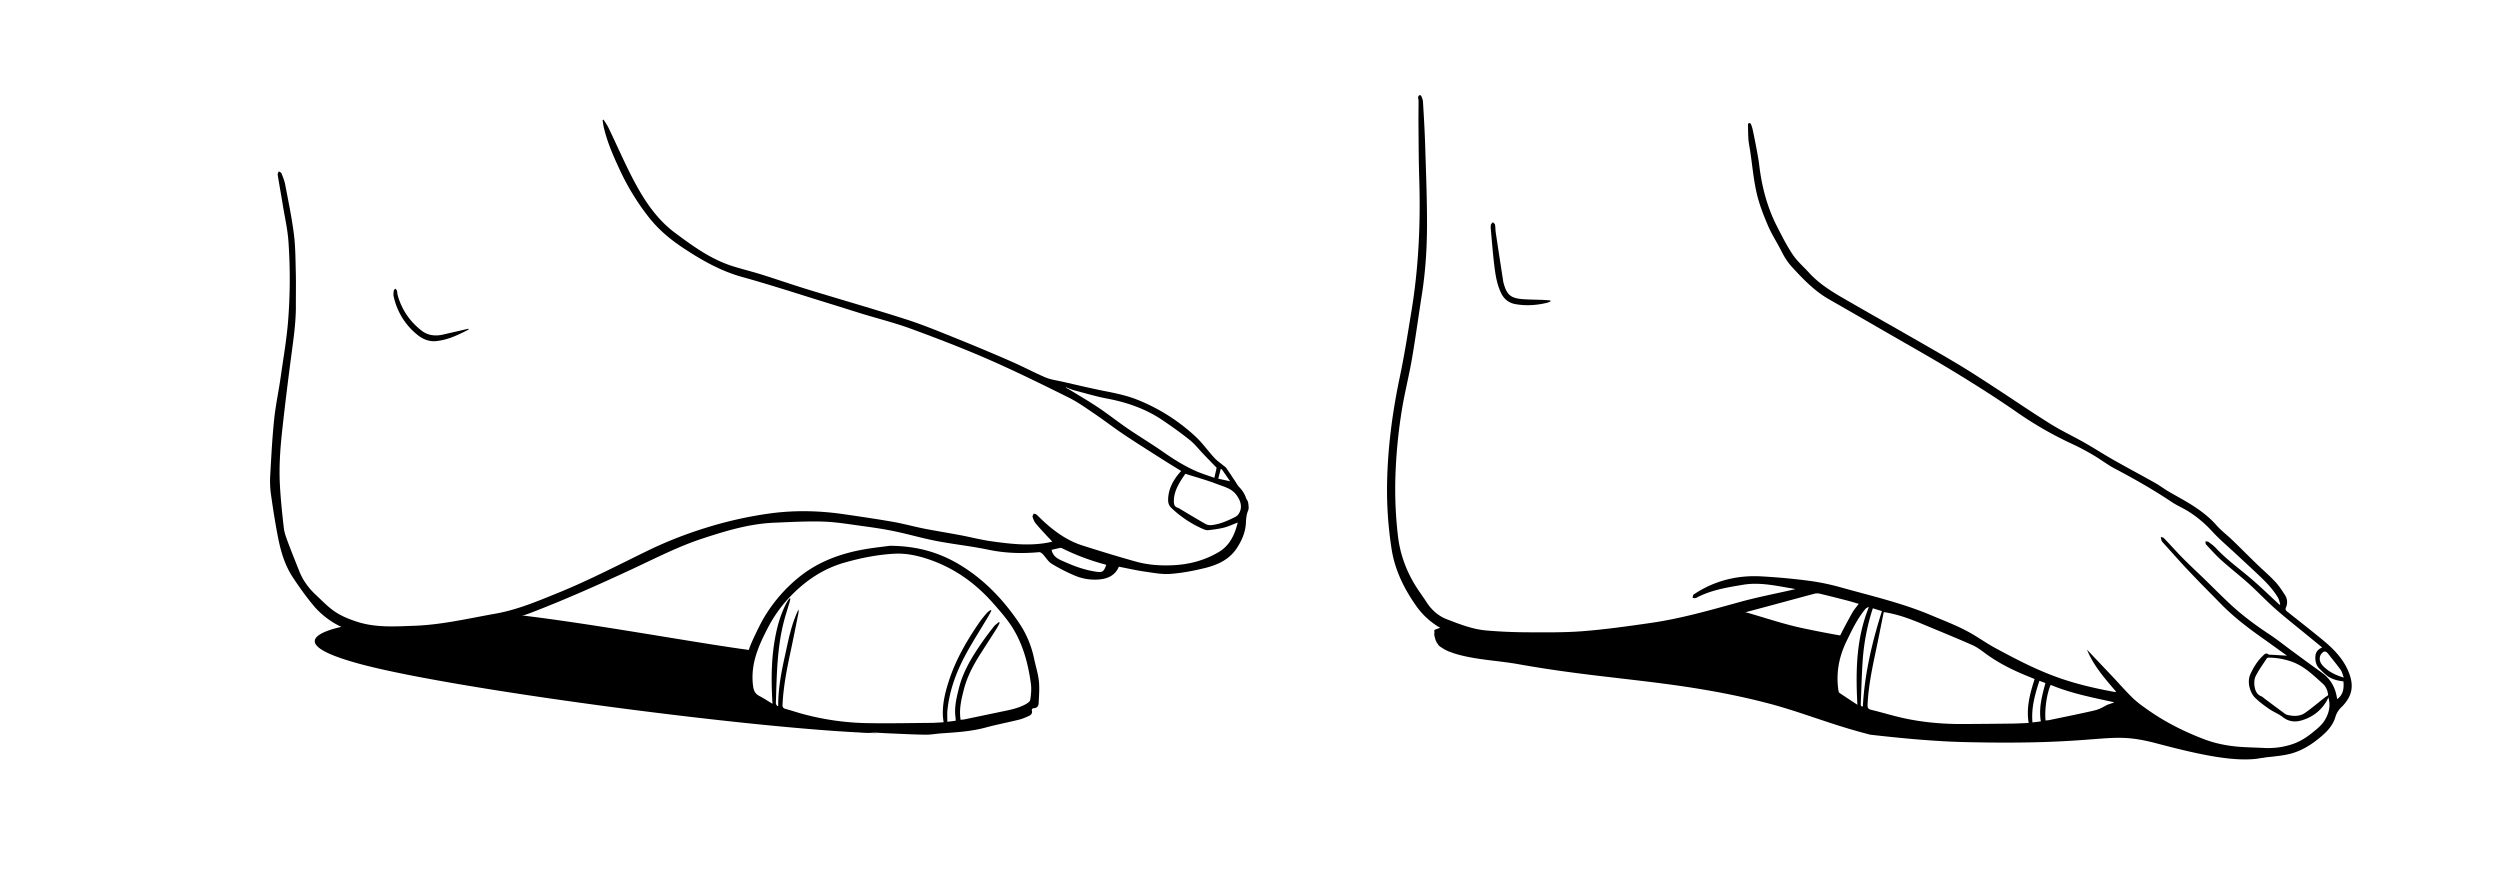
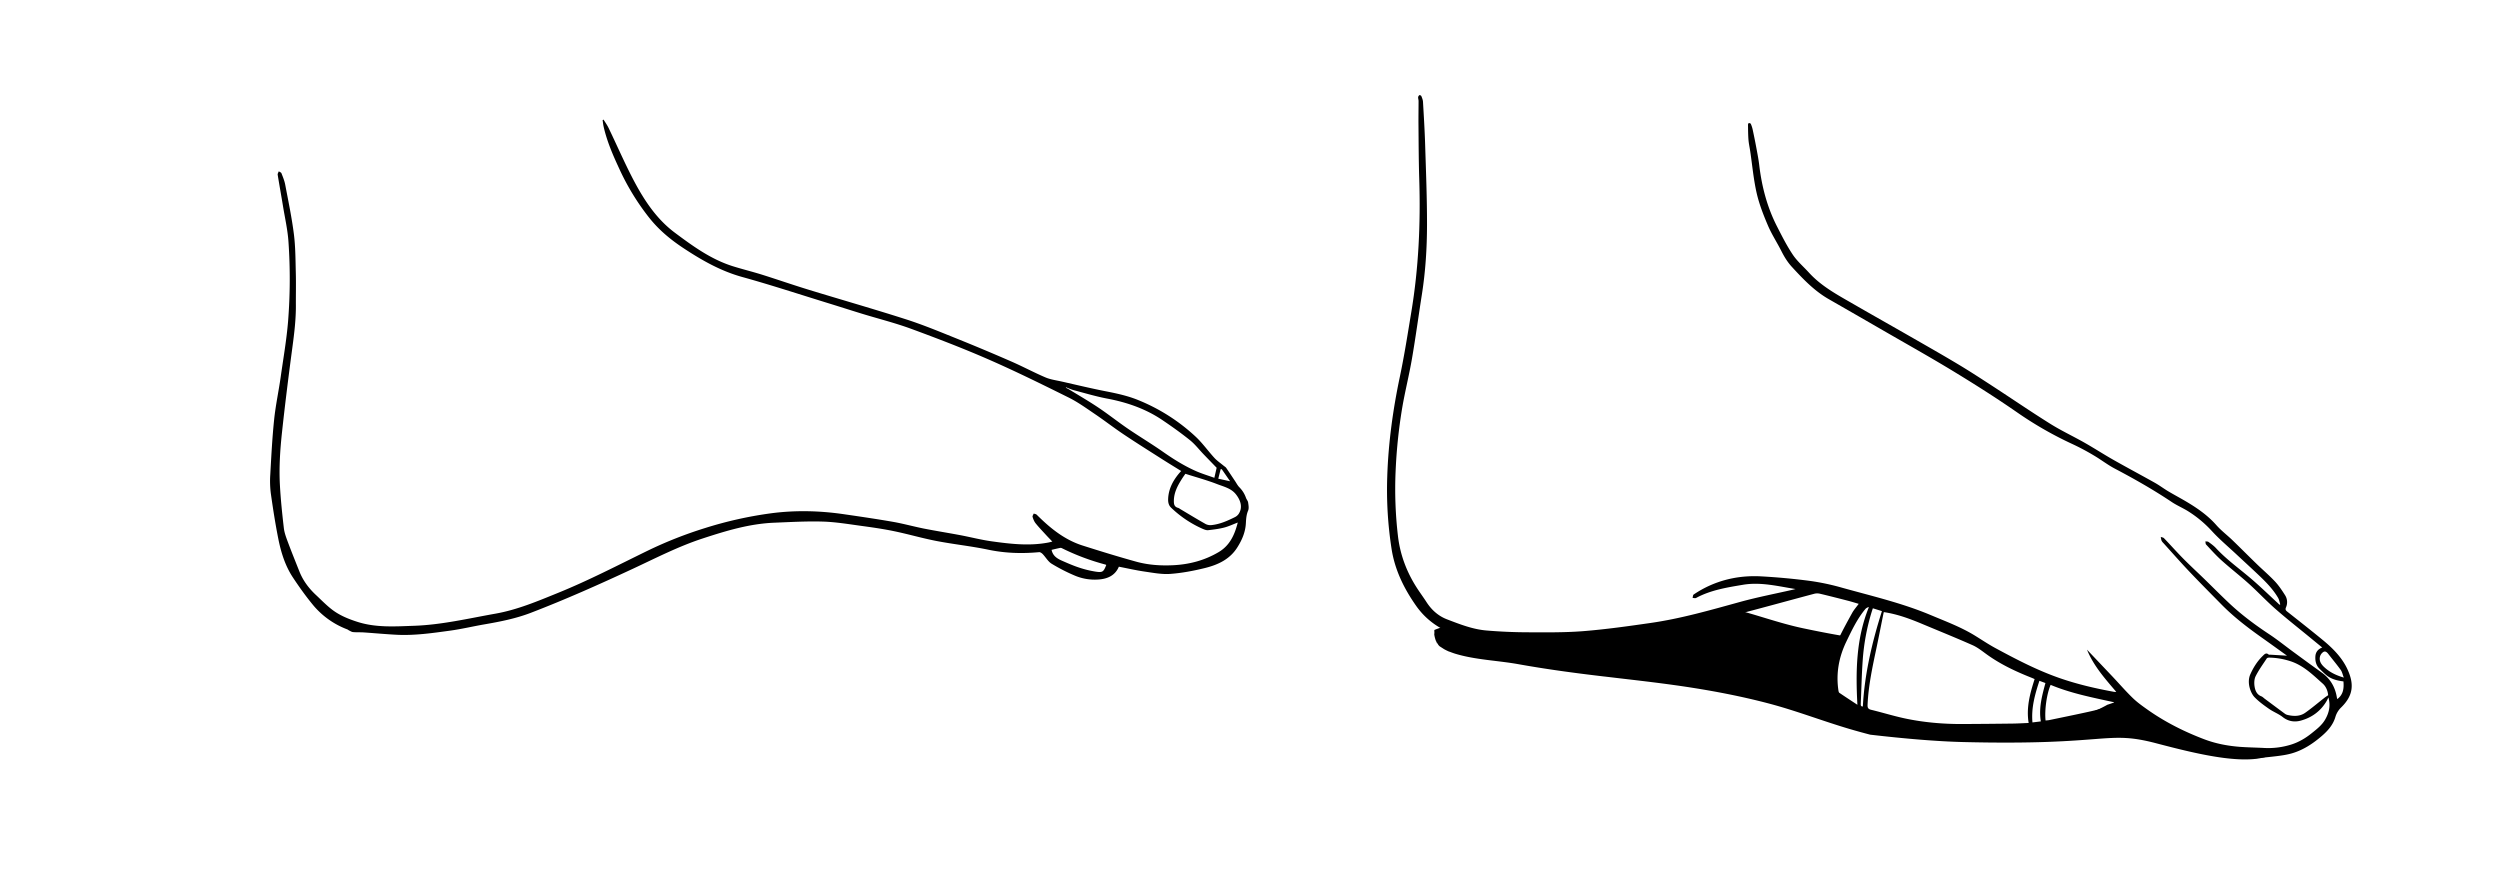
<svg xmlns="http://www.w3.org/2000/svg" viewBox="0 0 4144 1461.89">
  <defs>
    <style>.cls-1{opacity:0.48;}</style>
  </defs>
  <g id="Ebene_1" data-name="Ebene 1">
    <g id="RptsGt">
      <path d="M1744.32,897.7c-3.75-3.93-7.1-7.33-10.32-10.84-5.84-6.39-11.87-12.63-17.29-19.36-2.43-3-4-7-5.11-10.72-.46-1.51,1.21-3.66,1.91-5.52,1.69.63,3.83.81,5,2,22,21.95,45.75,41.39,75.9,51,29.5,9.38,59.1,18.52,88.94,26.77,20,5.54,40.82,6.9,61.48,5.88,26.57-1.3,51.86-7.94,75.08-21.65,18.73-11.06,26.65-28.78,31.81-49.12-7.88,3-15.09,6.46-22.7,8.4-8.59,2.2-17.51,3.3-26.36,4.3-2.77.32-5.93-.84-8.61-2a181.13,181.13,0,0,1-52.88-35.38c-4.21-4-5.08-9.31-4.85-14.69.71-16.18,7.8-29.73,17.94-41.93,1.17-1.4,2.41-2.73,3.63-4.1-10.7-6.64-21.33-13.09-31.82-19.78-21.32-13.61-42.76-27.06-63.78-41.13-16-10.73-31.31-22.61-47.29-33.43-14.18-9.59-28.2-19.77-43.45-27.35-43.84-21.77-87.78-43.47-132.61-63.08-42.24-18.48-85.37-35-128.65-50.94-26.53-9.74-54.11-16.61-81.18-24.91-19.27-5.9-38.44-12.1-57.7-18-46.94-14.46-93.64-29.82-141-42.94-35.66-9.88-66.73-27.54-97.22-47.66-21.25-14-40.4-29.79-56.27-49.59a397.1,397.1,0,0,1-50.1-81.53c-10.61-22.85-20.72-45.84-26.26-70.55-.79-3.52-1.12-7.16-1.66-10.74l1.55-.84c2.82,4.63,6.06,9.05,8.39,13.92,13,27,25,54.54,38.66,81.19,18,35,39.11,68.46,71.06,92.3,29.93,22.33,60.43,44.57,96.91,55.85,15.91,4.92,32.1,8.91,48,13.89,25.43,8,50.6,16.76,76.08,24.57,54.13,16.6,108.6,32.13,162.5,49.42,28.33,9.1,55.92,20.61,83.57,31.73q45.64,18.36,90.74,38.08c19.07,8.32,37.45,18.22,56.58,26.38,8.43,3.6,17.92,4.8,27,6.86,24.19,5.48,48.32,11.31,72.65,16.08,18.36,3.6,36.56,7.5,53.92,14.56A309.94,309.94,0,0,1,1982,723.91c11.35,10.62,20.44,23.62,31,35.1,4.54,4.93,10.27,8.77,15.46,13.1,1.39,1.16,3.13,2.08,4.12,3.51,5,7.23,9.81,14.6,14.71,21.91,2.3,3.44,4.2,7.28,7.07,10.16a46.58,46.58,0,0,1,11,17.61c.94,2.63,3.15,5,3.52,7.59.62,4.46,1.62,9.65,0,13.48-2.91,6.86-3.35,13.82-3.72,20.89-.77,15-6.52,28.07-14.39,40.45-12.47,19.62-32.19,28.58-53.39,33.84-18.84,4.67-38.18,8.33-57.49,9.75-14.06,1-28.51-1.81-42.65-3.86s-28.11-5.28-42.62-8.08c-6.42,15.21-19.65,20.46-34.78,21.3a84.69,84.69,0,0,1-37.71-6.32,291.87,291.87,0,0,1-39-19.94c-5.91-3.64-9.68-10.68-14.69-15.91-1.53-1.59-4.08-3.4-6-3.23-28.18,2.62-56,1.8-83.92-4-28.5-6-57.59-9-86.2-14.52-23.51-4.54-46.59-11.32-70-16.19-17.91-3.71-36.06-6.34-54.18-8.8-21.29-2.88-42.63-6.51-64-7.17-26.74-.82-53.58.78-80.36,1.83-41.24,1.62-80.16,13.43-119.1,26.18-40.14,13.14-77.41,32.39-115.42,50.1-55.73,26-111.86,51-169.22,73.05-24.78,9.54-50.82,14.69-77,19.19-19,3.27-37.87,7.82-57,10.43-29.2,4-58.46,8.29-88.08,6.84-18.44-.91-36.83-2.69-55.26-3.92-5.8-.39-11.65,0-17.44-.53-2.27-.19-4.46-1.69-6.64-2.7-1-.48-1.88-1.38-2.93-1.77a136.18,136.18,0,0,1-58-41.89c-11.44-14-22-28.83-32-43.92-13-19.57-19.88-41.83-24.41-64.59-4.91-24.65-8.77-49.53-12.29-74.43a162.35,162.35,0,0,1-1-31.41c1.7-30.57,3.26-61.19,6.42-91.63,2.48-23.81,7.6-47.34,10.94-71.07,4.34-30.8,9.72-61.42,12.24-92.54a896.89,896.89,0,0,0,.63-130.31c-1.31-20.34-6-40.48-9.27-60.69-2.79-17.07-5.92-34.09-8.65-51.17-.27-1.74,1.17-3.77,1.82-5.66,1.52,1.06,3.85,1.79,4.41,3.22,2.4,6.16,5,12.38,6.23,18.83,5.17,27.32,10.93,54.6,14.41,82.16,2.68,21.23,2.61,42.84,3.18,64.3.47,18,0,36,.11,54,.12,22.72-2.56,45.14-5.56,67.63-6.36,47.52-12.33,95.1-17.47,142.75-3.13,29-5,58.16-3.43,87.32,1.3,23.75,3.77,47.46,6.5,71.1.91,7.82,3.82,15.53,6.6,23,6.1,16.37,12.67,32.56,19.12,48.8,6,15.13,15.47,27.89,27.28,38.94,9,8.41,17.58,17.36,27.34,24.77,12.38,9.41,26.81,15.25,41.64,20,30.68,9.86,62.2,7.6,93.6,6.53,45.83-1.57,90.36-12.18,135.27-20.13,36.37-6.44,70.08-20.8,104.06-34.59,50.54-20.53,98.83-45.69,147.78-69.57a681.35,681.35,0,0,1,95.64-37.77A656.71,656.71,0,0,1,1276.8,851c40.48-5.47,81.13-4.57,121.58,1.29,27.52,4,55,8,82.44,12.81,16.88,3,33.45,7.63,50.27,11,20.08,3.95,40.3,7.15,60.41,10.94,17.51,3.3,34.83,7.83,52.45,10.28,31.19,4.33,62.54,8,94,1.93C1739.86,898.87,1741.73,898.33,1744.32,897.7ZM1767.05,642c-.1.25-.2.49-.29.74,1.62.82,3.3,1.52,4.84,2.47,16.43,10.08,33.14,19.74,49.15,30.46,16.7,11.19,32.48,23.77,49.1,35.11,19.09,13,39,24.91,57.93,38.16,17.23,12.06,34.94,23.19,54.13,31.72,10.19,4.54,21,7.74,31,11.38l3.8-16.66c-7.55-7.8-14.7-15.13-21.78-22.52-7.48-7.8-14.17-16.58-22.52-23.28-14.74-11.83-30.2-22.85-45.89-33.42-27.61-18.59-58.36-29.21-91-35.4-18.59-3.52-36.81-9-55.14-13.85C1775.85,645.71,1771.5,643.67,1767.05,642ZM1964.9,785.36c-1.61,2.35-4,5.58-6.08,8.95-6.78,10.79-12.69,21.84-13,35.12-.15,6,.43,10.76,7.2,12.45a12.58,12.58,0,0,1,3,1.73c14.16,8.41,28.23,17,42.57,25.09a17.39,17.39,0,0,0,9.8,1.66c13.79-1.43,26.27-7.08,38.52-13.13a16.31,16.31,0,0,0,6.31-5.38c6.75-10.37,3.86-21.77-4.65-32.57-7.83-9.92-20.25-12.63-31.21-16.89C2000.53,795.87,1983,791.14,1964.9,785.36ZM1743.09,911.43c2.26,10.75,10.12,14.9,18.28,18.46,9.13,4,18.31,8,27.77,11.07a167.31,167.31,0,0,0,27,6.58c11.66,1.76,13.15.35,17.59-11a5.34,5.34,0,0,0-1.22-.7,382.25,382.25,0,0,1-72.22-27.11,4.79,4.79,0,0,0-2.86-.55C1752.59,909.17,1747.8,910.34,1743.09,911.43Zm276.34-117.94,19.61,4.28-13.85-20h-1.85C2022.06,782.91,2020.77,788.09,2019.43,793.49Z" />
-       <path d="M1475.34,904.69c49.09.36,87.65,13.09,123.42,36.39,36.86,24,66,55.33,90.35,91.34a164.32,164.32,0,0,1,24.93,59c2.59,12.54,6.68,24.88,8,37.53,1.3,12.14.18,24.57-.38,36.86-.2,4.37-2.63,7.81-7.89,8.12-2.36.13-4,1.34-3.27,4.34,1,4.12-1.4,6.87-4.78,8.37-5.31,2.37-10.69,4.82-16.3,6.21-18.54,4.59-37.35,8.18-55.78,13.16-24.18,6.53-48.91,7.91-73.66,9.64-8.64.6-17.26,2.31-25.87,2.19-19.77-.28-39.54-1.35-59.3-2.16-10.8-.45-21.6-1.34-32.4-1.48-28.76-.36-56.91-5.75-85.31-9.3-27.23-3.41-52-13.82-77.67-21.9a93.9,93.9,0,0,1-25.4-12.66c-6.89-4.84-12.24-11.92-18-18.22a8.52,8.52,0,0,1-1.75-5.09c-.28-5.79.11-11.61-.35-17.38-2-25.53,4.58-49.27,15.31-72,6.61-14,13.23-28.14,21.61-41.07a252.65,252.65,0,0,1,53.31-59.68c32.82-26.55,70.71-40,111.49-46.84C1450.87,907.53,1466.27,905.91,1475.34,904.69Zm108.72,290a32,32,0,0,0,0-4.11c-2.68-17.08,1.33-33.47,5.41-49.78,7-28,21.82-52.07,37.94-75.45,6.34-9.17,13.11-18.06,20-26.83,2.29-2.9,5.59-5,8.43-7.46.43.42.87.83,1.31,1.24-1.59,3-3,6.24-4.79,9.13-8.92,14.07-18,28-26.94,42.09-12,18.75-22.36,38.25-27.89,60-4.1,16.12-8,32.3-5.22,49.64,2.27-.25,4.41-.3,6.47-.72q28.85-6,57.68-12.07c14.67-3.07,29.55-5.52,43-12.64,3.3-1.74,7.83-4.68,8.28-7.61,1.36-8.82,2.28-18.09,1.07-26.86-4.22-30.66-11.71-60.46-27.35-87.64-9.71-16.87-22.53-31.31-35.31-45.82-28.85-32.76-63.32-57.47-104.6-71.92-19.19-6.71-39-11.2-59.73-10-28.11,1.6-55.38,7.1-82.39,14.83-35.16,10.07-64.19,29.82-89.18,55.73a221.15,221.15,0,0,0-37.18,51.75c-15.09,29-28.38,58.42-25.25,92.57.82,9,2,16.36,10.87,20.89,7.25,3.72,14.06,8.31,21.8,13-2.18-36.06-2.26-70.82,3.64-105.34,3.84-22.42,9.81-44.19,20.87-64.28a52,52,0,0,1,4-5.45l1.15.72c-.48,2.07-.85,4.17-1.45,6.2-2.51,8.46-5.22,16.86-7.62,25.34-13.17,46.53-13.5,94.42-15,142.18,0,1.48,1.54,3,2.37,4.5l1.52-.6c-.12-27.5,4.83-54.33,10.75-81s10.7-53.66,22.84-78.57a16.08,16.08,0,0,1-.13,6.27c-4.28,21.21-8.45,42.44-13,63.6-6.17,28.83-11.8,57.71-13.31,87.25-.23,4.51.87,6.56,5.22,7.72,9.31,2.48,18.45,5.6,27.76,8.11a437.75,437.75,0,0,0,106.07,15.34c35.63.69,71.29-.12,106.94-.39,7-.05,13.9-.67,21-1-.44-3.89-1-7.13-1.15-10.4-1-19.78,3.63-38.65,9.6-57.29,11.62-36.23,30.52-68.65,52.08-99.67a166.12,166.12,0,0,1,12-14.65c1.49-1.69,3.66-2.78,5.52-4.15l1.15,1.09c-1.76,3.3-3.4,6.68-5.31,9.9-12.83,21.61-26.58,42.73-38.36,64.9-15.06,28.36-26,58.38-29.22,90.69-.59,6-.08,12.12-.08,18.77Z" />
-       <path d="M776.9,546.22c-17.27,8.9-34.77,17.44-54.5,19.23-11.19,1-21.47-3.14-30.11-10.12a111.71,111.71,0,0,1-39.75-64c-.7-3.12-.21-6.59.21-9.84.14-1.11,1.74-2,2.67-3.05.85,1.11,2.13,2.11,2.47,3.36.75,2.71.77,5.63,1.54,8.34,6.72,23.48,20,42.68,39.08,57.7,10.65,8.37,23.07,9.69,36.06,6.7q20.88-4.78,41.74-9.62Z" />
    </g>
    <g id="Uv77Jc">
      <path d="M2976.28,976.39c-28.87-4.56-57.51-12-86.87-7.11-26.73,4.5-53.63,8.72-78,21.89-1.48.8-3.83,0-5.78-.08.56-1.92.5-4.76,1.77-5.61a182.94,182.94,0,0,1,18.38-10.92c29.48-15.07,61.06-21,93.84-19.16,27.06,1.51,54.13,4,81,7.56a388.19,388.19,0,0,1,53.13,11.34c49.21,13.72,99.14,25.3,146.4,45.16,25.13,10.56,50.82,20.1,74.18,34.56,10.87,6.73,21.55,13.87,32.78,20,34.41,18.6,68.94,36.69,106.13,49.71,29.9,10.47,60.39,17.49,91.37,23.14a25.69,25.69,0,0,0,3.33,0c-18.93-22.22-37.73-43.33-48.56-70q9.72,10.25,19.43,20.48,11.86,12.51,23.7,25c10.91,11.61,21.37,23.67,32.81,34.73,7.47,7.22,16.08,13.34,24.61,19.36,29,20.46,60.46,36.27,93.63,48.9,19.05,7.26,38.73,11,58.89,12.6,13.43,1,26.93,1.17,40.39,1.88a127,127,0,0,0,45.26-5.71c12.47-3.94,23.64-10.56,33.86-18.81,8.18-6.58,16.54-12.94,22-22.19,6.64-11.31,9.5-23.25,5.63-37-1.18,2.34-2,4.2-3,5.93-9.76,16.65-24.42,27.37-42.65,32.4-10.38,2.87-20.78,1.51-30.14-5.87-6.84-5.39-15.42-8.51-22.61-13.54-8.44-5.9-16.93-12-24.06-19.4-6.48-6.69-13.14-24.09-7-37.85,5.09-11.39,11.59-21.75,20.52-30.45,2.71-2.64,5.59-6.26,10-2.25.47.42,1.62.08,2.45.13l27.85,1.64c-14.43-10.36-28.79-20.77-43.26-31-22.95-16.32-45.25-33.43-65.06-53.56-17.87-18.15-35.86-36.18-53.38-54.66-14.75-15.55-28.91-31.67-43.31-47.56a14.34,14.34,0,0,1-3-4,33.92,33.92,0,0,1-1.23-6.11c1.8.7,4.12.91,5.33,2.17,10.59,11,20.74,22.51,31.49,33.39,11.46,11.6,23.46,22.66,35.17,34,14.08,13.69,27.88,27.68,42.21,41.1,20.22,18.92,42.36,35.38,65.46,50.65,13.73,9.08,26.58,19.47,39.88,29.21,15.69,11.5,31.35,23,47.19,34.35,14.23,10.16,22.29,23.93,25.11,41,.16,1,.44,1.87.72,3,10.15-7.6,11.17-18,10.23-29.32-10.57-1.31-20.68-3.85-29-10.92-3.66-3.13-7.07-6.57-10.54-9.93-5.84-5.65-7.45-12.85-7-20.57.44-6.87,3.93-11.88,11.37-14.78-7-5.69-13.32-10.88-19.67-16.1-19.26-15.83-38.9-31.22-57.65-47.63-15.27-13.36-29.15-28.29-44.22-41.88-14.83-13.36-30.67-25.61-45.53-38.94-9-8.1-17.12-17.25-25.42-26.13-1.06-1.14-.84-3.48-1.21-5.26,1.78.29,4,0,5.25,1,4.29,3.13,8.7,6.3,12.28,10.17,18.19,19.68,40.16,35,60.27,52.4,14.08,12.2,27.49,25.18,41.2,37.82,1.31,1.2,2.58,2.45,3.87,3.68l1.28-.6c-1.18-3.64-1.76-7.63-3.64-10.86-8.65-14.83-20.73-26.83-33.06-38.53-11.82-11.22-23.86-22.19-35.76-33.32-13.86-13-28.48-25.22-41.24-39.19a190.41,190.41,0,0,0-38.56-32.18c-9-5.71-19-9.82-27.77-15.72-30.36-20.32-62-38.29-94.33-55.31-12-6.33-22.88-14.86-34.64-21.75a383.9,383.9,0,0,0-34.78-18.55,605.84,605.84,0,0,1-93.48-53.6c-33.94-23.51-68.89-45.65-104.16-67.12-38.41-23.37-77.67-45.32-116.6-67.82q-45.2-26.12-90.5-52.07c-23.91-13.72-42.6-33.37-61-53.4-7.18-7.82-12.59-16.62-17.35-26.07-7.26-14.4-16.2-28-22.5-42.81-7.41-17.39-14.41-35.29-18.6-53.65-5.15-22.63-7.2-46-10.62-69-.95-6.41-2.4-12.78-2.92-19.23-.65-8.27-.64-16.61-.77-24.92,0-1,.88-2.76,1.35-2.76,1.14,0,3,.55,3.31,1.38a51,51,0,0,1,3.07,9.39c2.13,9.92,4.16,19.85,6,29.82,1.79,9.65,3.71,19.3,4.86,29,4.17,35.36,13,69.39,29.19,101.19,8.24,16.14,16.43,32.47,26.5,47.47,7.32,10.93,17.72,19.78,26.67,29.62,20.79,22.88,47.71,37.1,73.93,52.25,31.57,18.25,63.38,36.09,95,54.24,26.43,15.16,52.93,30.21,79.06,45.88,19.42,11.65,38.4,24.06,57.39,36.41,31.55,20.54,62.62,41.82,94.53,61.77,18.32,11.46,38,20.67,56.86,31.36,16.07,9.12,31.59,19.21,47.67,28.32,22.88,13,46.11,25.32,69.05,38.2,7.53,4.23,14.47,9.5,21.9,13.94,9.41,5.62,19.12,10.76,28.58,16.32,18.85,11.08,36.74,23.26,51.42,39.93,8,9.07,17.85,16.45,26.59,24.88,13.67,13.17,27,26.66,40.66,39.87,9.91,9.61,20.48,18.56,29.9,28.61,6.33,6.74,11.54,14.63,16.54,22.46a21.4,21.4,0,0,1,1.68,20.62c-1.29,3-.59,4.77,1.91,6.74,19.93,15.78,39.95,31.45,59.57,47.61,16.45,13.54,31.73,29.07,40.49,48.23,11.1,24.25,10,43-10.3,63a35.87,35.87,0,0,0-9.71,15.87c-3.86,13.15-12.54,23-22.62,31.66-14.5,12.48-30.33,23-48.82,28.5-8.22,2.45-16.86,3.73-25.4,4.79-12.88,1.6-25.82,2.89-38.77,3.72-49,3.15-93.66-10.68-136.3-33.88-24.91-13.56-49.28-27.86-72.69-43.82-2.82-1.92-4.94-2.22-7.94-.08-16.65,11.85-35.88,17-55.54,21.16-14.8,3.11-29.4,7.37-44.3,9.72-18.39,2.89-37,4.42-55.53,6.38-10.11,1.07-20.26,1.65-30.36,2.74-20.07,2.18-39.88-1.54-59.82-2.34-10.64-.44-21.27-1.33-31.91-1.46-28.94-.33-57.25-5.76-85.83-9.33-27.24-3.41-52-13.91-77.69-21.94a90.08,90.08,0,0,1-24.95-12.44c-7-5-12.48-12.14-18.41-18.55-1.12-1.21-1.57-3.37-1.66-5.12-.26-5.29.14-10.62-.3-15.88-2.18-26.22,4.4-50.64,15.57-73.94,6.91-14.4,14.6-28.44,22.34-42.42,2.79-5,6.76-9.42,10.77-14.9-6.44-1.86-12.38-3.74-18.41-5.29-15.31-3.95-30.64-7.88-46-11.52a19.77,19.77,0,0,0-9.24.1c-45.7,12.14-91.24,24.85-137,36.59-42.1,10.8-84.47,20.46-127.55,26.81-30,4.42-59.68,11.16-89.77,14.48-34.74,3.84-69.78,5-104.67,7.45-37.88,2.71-75.25-1.49-112.28-8.71-10-1.94-19.29-7.07-28.91-10.74-24.63-9.39-44.91-24.62-60-46.17-19.92-28.37-35-59-40.45-93.65a638.75,638.75,0,0,1-7.2-121.07c1.84-55.61,9.42-110.44,20.9-164.88,7.45-35.34,13-71.1,18.9-106.75,12.17-73.08,15.53-146.69,13.2-220.67-.94-30-1-60-1.27-90-.13-13.14.16-26.29.15-39.44,0-2.14-.86-4.3-.7-6.4a5,5,0,0,1,2.28-3.41c.54-.32,2.71.82,3.06,1.72,1.2,3,2.53,6.24,2.71,9.45,1.36,23.61,2.82,47.23,3.55,70.86,1.37,44.3,3.17,88.62,3.11,132.92-.06,38.64-2.49,77.26-8.51,115.55-5.55,35.38-10.33,70.89-16.4,106.18-4.71,27.4-11.56,54.43-16.24,81.84A858.11,858.11,0,0,0,2313.33,782a671,671,0,0,0,3.84,105.78c3.72,32.93,15.45,62.92,33.86,90.37,4.46,6.64,9.17,13.11,13.51,19.83,8.45,13.09,19.53,23.07,34.15,28.68,21.15,8.12,42.4,16.49,65.16,18.43,22.22,1.89,44.58,2.89,66.89,3,31.31.12,62.76.56,93.93-1.91,37.32-3,74.5-8.24,111.59-13.59,50.23-7.24,98.91-21.28,147.75-34.74,29-8,58.7-13.68,88.08-20.41Zm146.31,38.23c-.27,1.19-.59,2.47-.85,3.75-3.68,18.1-7.22,36.24-11,54.31-6.6,31.26-13.49,62.46-15,94.54-.22,4.81-.1,7.91,5.7,9.3,18.26,4.39,36.23,10,54.57,14,32.16,7,64.85,9.78,97.76,9.62q41.23-.21,82.45-.74c8.78-.11,17.55-.67,26.48-1-4.24-25.73,2.37-49.23,9.89-72.78-2-.85-3.61-1.61-5.29-2.27-26.06-10.33-51.33-22.17-74.18-38.7-7.53-5.44-15-11.46-23.34-15.18-27.07-12-54.56-23.1-81.88-34.54C3167,1026.13,3145.81,1018.1,3122.59,1014.62Zm736.57,137.76c-.65-6.94-3.32-14.18-9-19.23-16.47-14.61-32.09-30.36-54.09-37.31a119.66,119.66,0,0,0-34.79-5.78c-1.32,0-3.27.41-3.87,1.32-6.39,9.72-13.32,19.21-18.49,29.56-2.45,4.91-2.61,11.76-1.68,17.37,1.08,6.53,3.76,13.1,11.18,15.9,2.09.79,3.77,2.7,5.64,4.08,11.21,8.34,22.4,16.7,33.67,25a12.57,12.57,0,0,0,4.57,1.9c10.07,2.28,20.22,2.39,28.87-3.72,10.84-7.65,21-16.3,31.43-24.47C3854.55,1155.42,3856.68,1154.1,3859.16,1152.38Zm-468.43,41.91c2.23-.24,4.21-.3,6.12-.69,19.22-4,38.45-7.91,57.64-12.08,10.39-2.25,20.83-4.5,31-7.57,6.52-2,12.6-5.43,18.87-8.22L3504,1164c-35.48-7.78-71.2-14.69-104.86-28.75C3392.73,1149.91,3388.9,1176.72,3390.73,1194.29Zm-311.91-26c-3-56-2.09-109.93,19.07-162a10.52,10.52,0,0,0-5.68,3c-13.59,16.25-22.54,35.22-31.65,54.11-12.42,25.72-17.39,52.6-13.19,81,.21,1.39.57,3.28,1.54,4C3058.45,1154.9,3068.14,1161.2,3078.82,1168.25Zm25.63-160c-.79,2.43-1.39,4.14-1.92,5.88a357.45,357.45,0,0,0-14.91,80.32c-1.69,24.08-2.19,48.24-3.24,72.36-.11,2.69.51,4.48,3.47,4.14,2.94-54.24,15.26-106.31,31.62-158Zm276.08,120.21c-7.4,22.49-13.68,44.67-11.54,69l13.89-1.71c-3.68-22.14,2-42.68,7.63-63.59Zm504.6-5.28c-2-5-2.78-9.43-5.15-12.74-6.58-9.15-13.87-17.79-20.75-26.73-2.14-2.79-4.94-4.94-8-3.07a13.54,13.54,0,0,0-5.56,7.41c-1.76,7.06,1.38,12.45,6.67,17.47C3861.29,1114,3871.73,1119.27,3885.13,1123.17Z" />
-       <path d="M2570.1,499.66a32.19,32.19,0,0,1-4.76,2c-17.47,4.34-35.15,5.58-52.94,2.56-11.24-1.9-19.38-8.3-24.31-18.68-6.66-14-9.14-29.21-11-44.37-2.51-20.12-4-40.36-5.88-60.56a27.46,27.46,0,0,1,.13-8c.34-1.58,2.06-2.87,3.16-4.3,1.26,1.33,3.34,2.51,3.62,4,.79,4.23.57,8.64,1.21,12.9q6.18,41.16,12.57,82.29a19.64,19.64,0,0,0,.51,1.93c5.28,19.29,11.67,24.88,31.63,26.43,10.94.86,21.95.8,32.92,1.23,4.29.17,8.57.57,12.85.87C2569.89,498.56,2570,499.11,2570.1,499.66Z" />
    </g>
  </g>
  <g id="Ebene_2" data-name="Ebene 2">
-     <path d="M1449.44,1214.76a734.84,734.84,0,0,1-76.35-15.52c-2.62-.69-5.25-1.4-7.88-2.11q-21.45-2.18-42.68-5.86c-14.74-2.57-28.66-5.52-42.56-11.21-10.78-4.42-21.12-11.94-28-21.61a32.35,32.35,0,0,1-9.17-9.12c-4.67-7-5.34-16-2.87-24-.12-.3-.25-.59-.37-.88-3.88-10,2.62-36.69,6.45-46.47-98.61-13-280.92-47.72-411.84-61.34q-8.94,3.62-18,6.85c-40.89,14.63-84.87,23.61-128.37,24-27.09.24-54.81-3-80.88-11.16-7.8.13-16.07,0-24.93-.35,0,0-148,22,20,66,161.37,42.26,663.85,108,851.38,113.34Z" />
    <path class="cls-1" d="M3524.66,1166.86a10.43,10.43,0,0,0-3.42-1.35C3521,1165.49,3523.46,1166.41,3524.66,1166.86Z" />
    <path d="M3741.51,1247.75a340.15,340.15,0,0,1-74.93-13.43c-28.32-8.34-57-18.88-83.44-31.91a217.53,217.53,0,0,1-19.2-10.62q-4.61-2.88-9-6c-3-2.12-5.85-4.3-8.74-6.49l-.41-.29a165.27,165.27,0,0,0-19.18-11.09c-.54-.25-1.17-.61-1.83-1l-.23-.09c-.78-.28-1.54-.59-2.31-.87-3.33-1.23-6.71-2.35-10.1-3.39l-1.55-.45q-8.81,3.3-17.73,6.21c-.48.31-1,.61-1.49.89-25.37,13.88-53,23.55-81.15,29.89-55,12.36-112.13,15.06-168.2,10.82-51.89-3.93-104.63-12.35-153.32-31.34-6.51-2.54-11.66-5.48-15.87-10.57-4.06-1.11-8.11-2.23-12.13-3.43a30.37,30.37,0,0,1-22.16-28.07c-1.14-28.07,7.45-56.24,18.21-82.08-22.93-3.84-45.72-8.32-68.3-13.1-40.39-8.55-79.27-23.33-119.34-33-7.83,2-15.66,4.06-23.51,6q-42.69,10.66-85.89,19.06c-47.27,9.19-94.87,16-142.62,22.05-36.43,4.61-73.28,8.7-110.05,7-19.35-.88-39.32-2.85-57.87-8.74-14.39-4.58-29.11-11.25-40.63-21.41-8.14,3.62-12.5,5.69-12.5,5.69a151.87,151.87,0,0,0-18.49,6.28c0,1.33,0,2.67.08,4s.17,2.78.31,4.16c.07.69.18,1.38.24,2.07.35,4-.51-5.14-.74-4.73-.91,1.62,3.17,15.89,4.82,16.79,0,0-3.87-8-1.63-3.8.32.58.6,1.18.91,1.76.62,1.16,1.27,2.29,2,3.4.35.56.72,1.1,1.09,1.64.59.62,1.19,1.22,1.81,1.81,2.63,1.65,7.11,4.59,7.73,4.93,2.15,1.16,4.34,2.24,6.57,3.26.33.15.73.31,1.15.47,4.4,1.36,3.52,1.19,1.75.61,2.86,1,5.69,2.1,8.6,3,34,10.25,69.74,11.08,104.49,17.31,45.63,8.17,91.46,14.43,137.49,19.85l5,.59.17,0,6.91.8,16.84,2q20.77,2.41,41.54,4.89c23.14,2.8,46.27,5.78,69.32,9.23,46.45,7,92.8,15.9,138.23,27.89,45.26,11.95,88.79,28.92,133.64,42.16q17,5,34.21,9.46c58.05,6.72,110.82,11.15,153.94,12.22,242,6,236-20,320,2,70.21,18.39,160,41,198.07,15.17A183.72,183.72,0,0,1,3741.51,1247.75Z" />
  </g>
</svg>